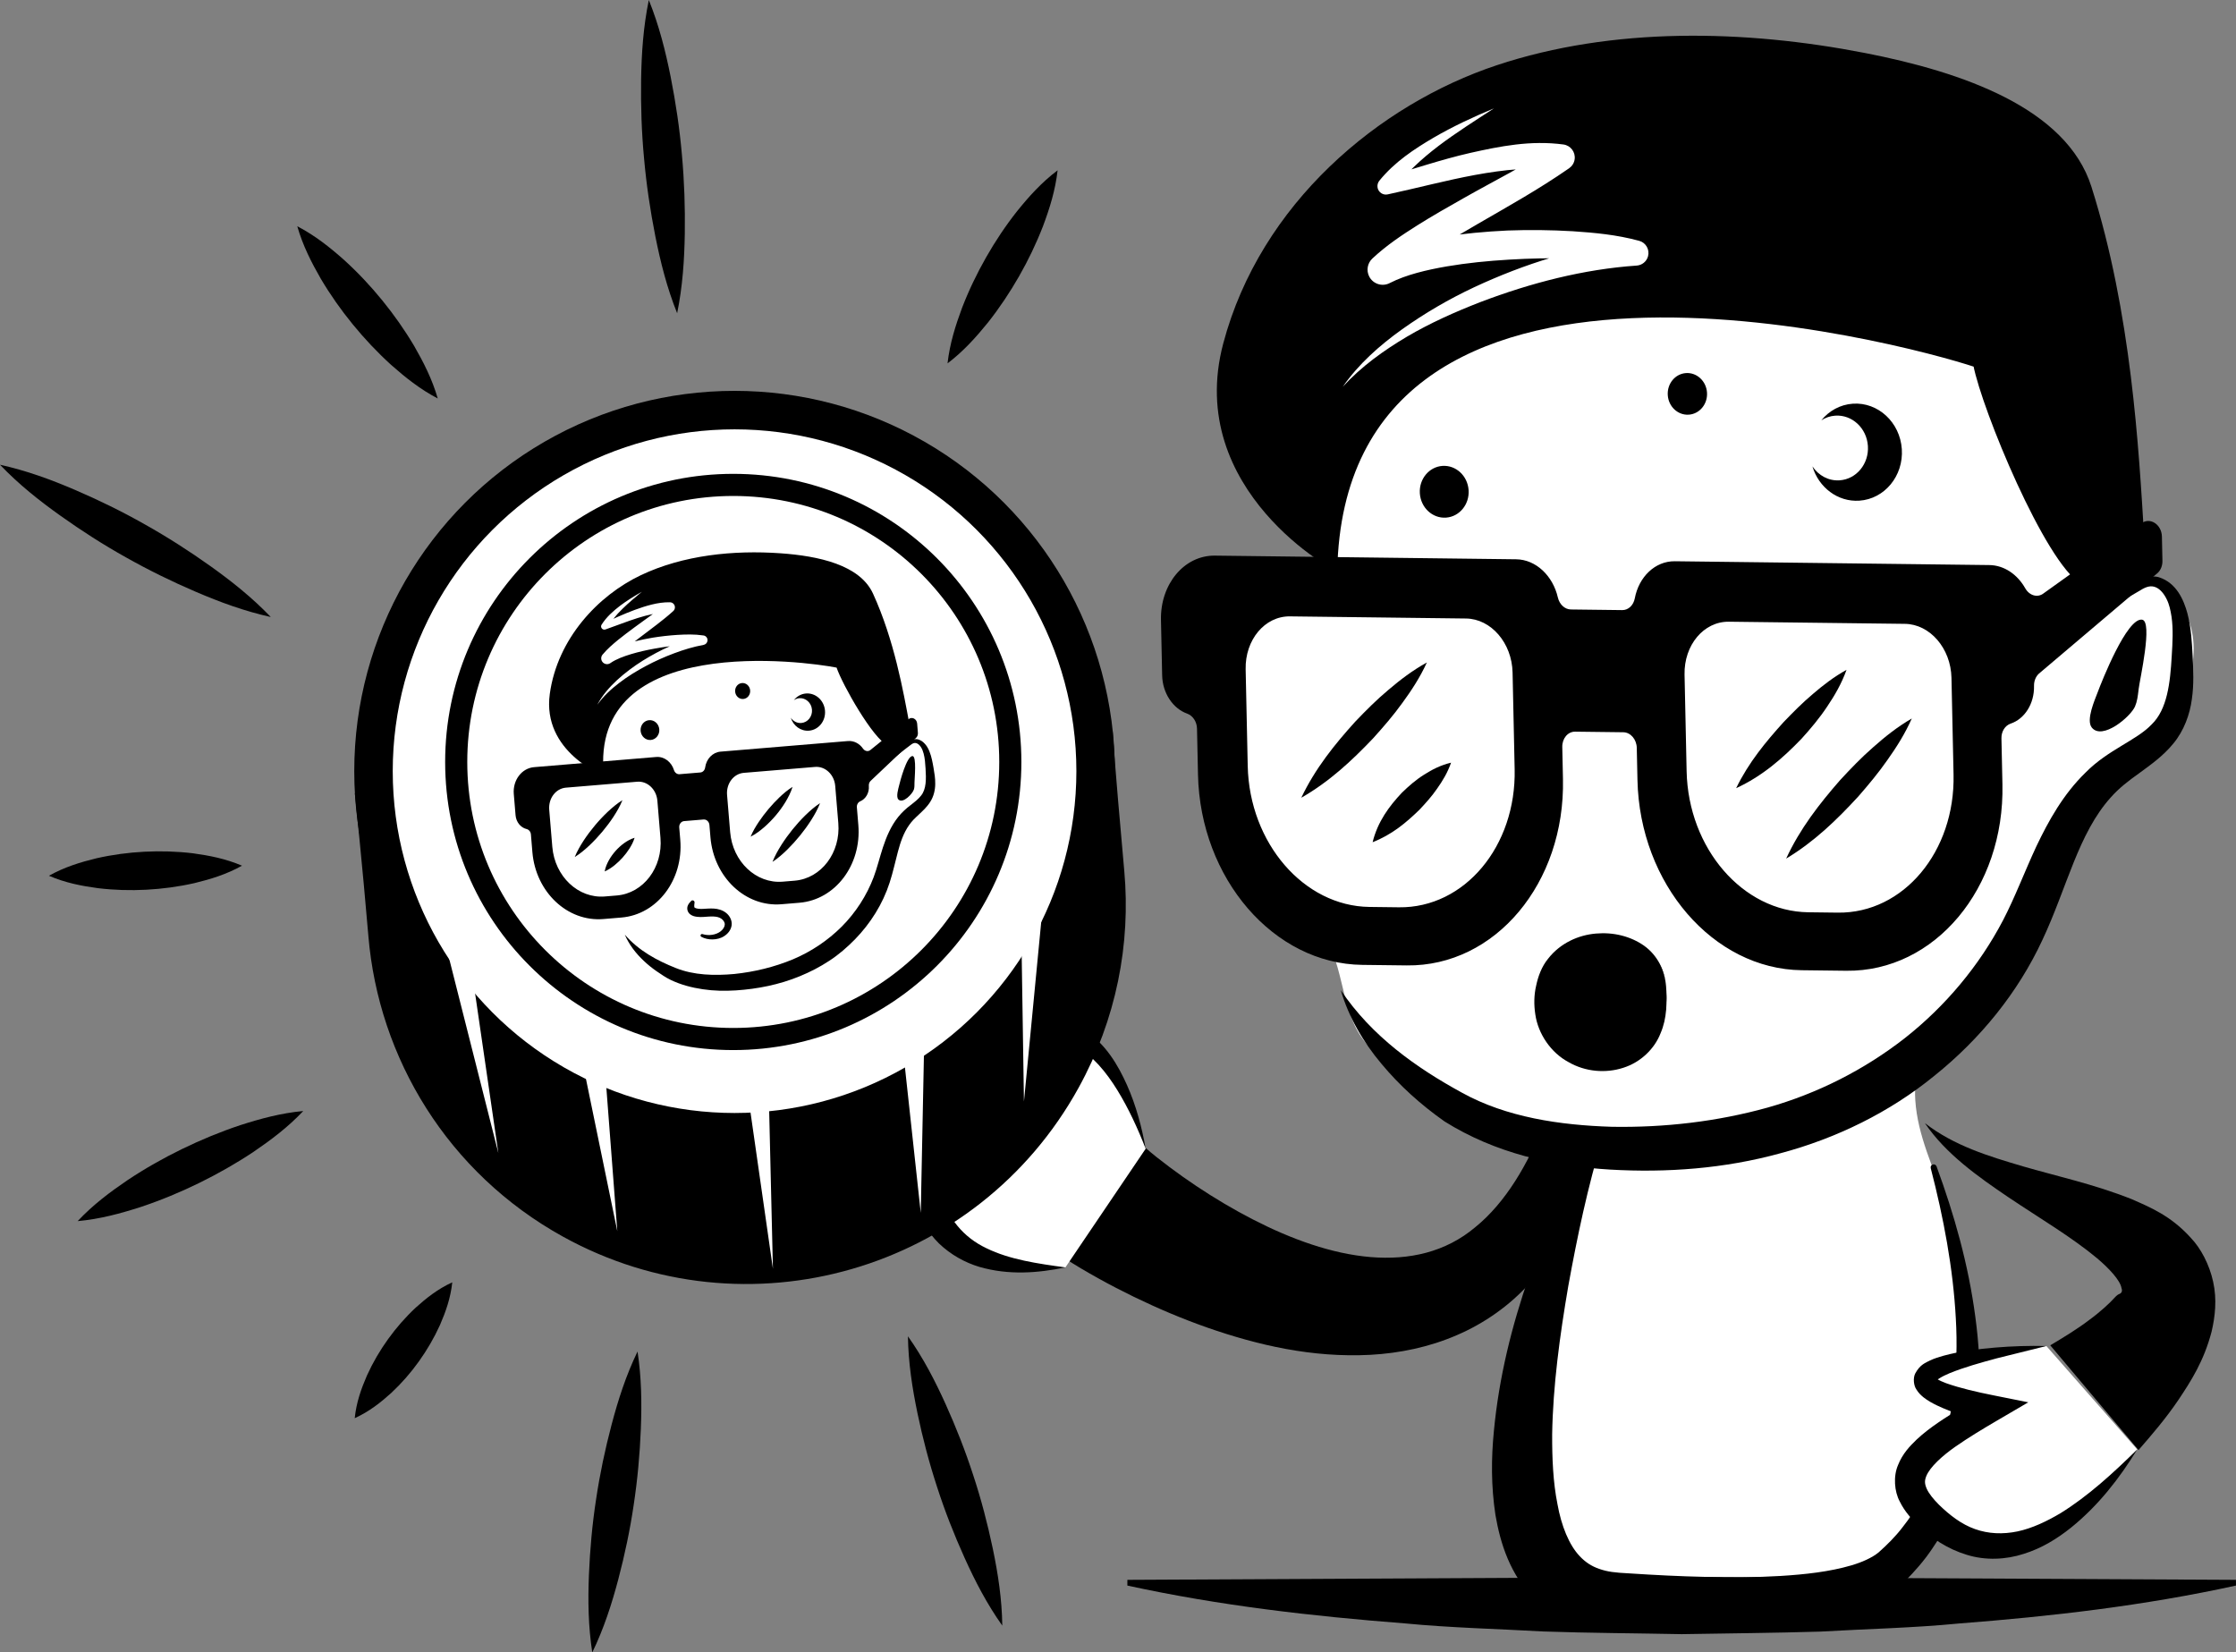
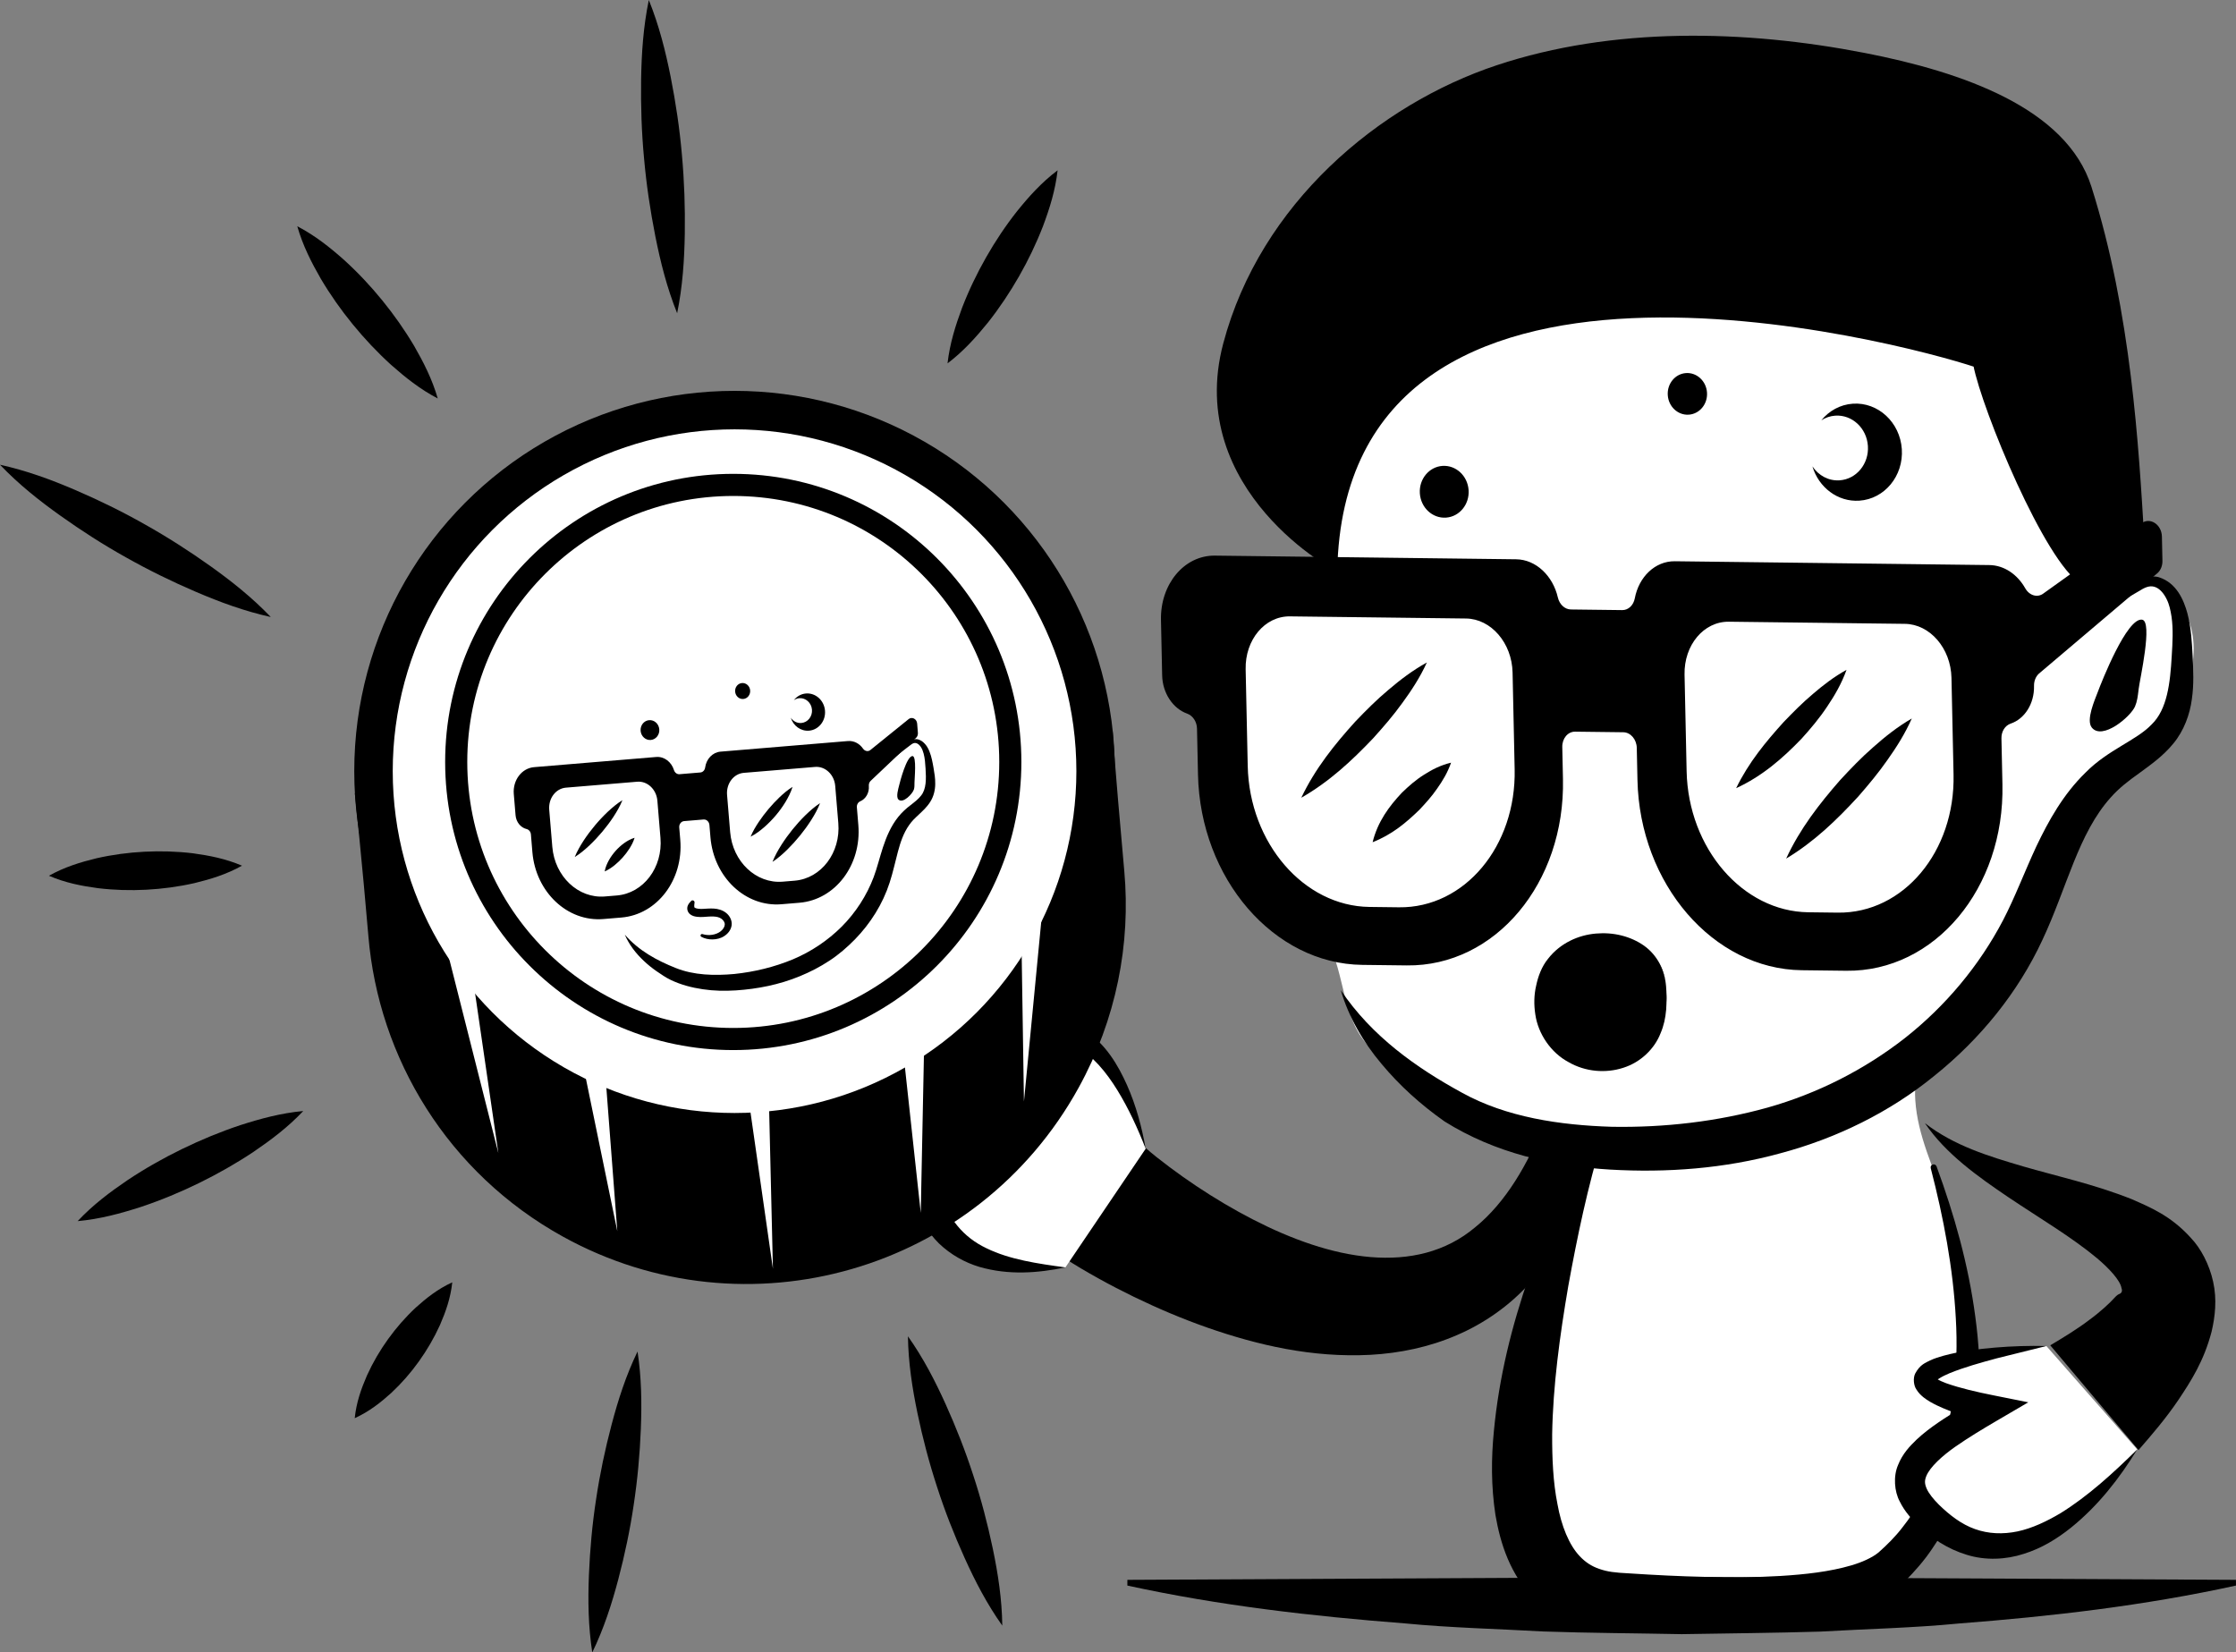
<svg xmlns="http://www.w3.org/2000/svg" x="0" y="0" version="1.1" viewBox="0 0 117.267 86.659">
  <rect x="0" y="0" width="117.267" height="86.659" fill="#808080" stroke="none" />
  <path style="fill:#fff" d="M68.953,23.971c0.321,1.728,0.641,3.456,0.962,5.184c0.06,0.323,0.115,0.677-0.048,0.962 c-0.142,0.247-0.417,0.383-0.687,0.474c-1.734,0.584-4.187,0.118-4.951,1.78c-0.236,0.512-0.213,1.101-0.183,1.664 c0.141,2.665,0.345,5.327,0.612,7.983c0.16,1.586,0.397,3.293,1.505,4.439c0.869,0.899,2.157,1.314,2.984,2.251 c1.37,1.552,1.08,4.029,2.277,5.718c0.603,0.851,1.525,1.413,2.433,1.926c2.489,1.404,5.084,2.618,7.757,3.629 c-0.477,4.99-0.954,9.981-1.431,14.971c-0.257,2.685-0.371,5.777,1.58,7.639c1.372,1.309,3.39,1.611,5.271,1.85 c4.084,0.519,8.736,0.875,11.809-1.865c1.18-1.052,1.984-2.463,2.607-3.916c2.11-4.917,2.312-10.623,0.556-15.677 c-0.603-1.736-1.436-3.434-1.557-5.268c-0.05-0.751,0.029-1.53,0.378-2.197c0.371-0.709,1.009-1.23,1.595-1.775 c1.6-1.487,2.913-3.283,3.845-5.259c0.746-1.582,1.254-3.287,2.207-4.754c1.336-2.059,3.442-3.496,4.957-5.427 c1.515-1.931,2.331-4.858,0.786-6.765c-0.523-0.646-1.25-1.086-1.916-1.583c-4.231-3.158-5.962-8.556-8.551-13.157 c-0.407-0.723-0.856-1.451-1.519-1.949c-0.708-0.532-1.598-0.756-2.47-0.913c-2.291-0.412-4.631-0.446-6.958-0.46 c-5.155-0.03-10.311,0.038-15.464,0.203c-2.233,0.072-4.667,0.239-6.322,1.741c-1.409,1.279-1.935,3.262-2.151,5.153 c-0.358,3.139-0.043,6.353,0.917,9.363" />
  <g>
    <g>
      <path d="M60.077,60.196c0.319,0.289,0.822,0.683,1.264,1.013c0.458,0.344,0.93,0.676,1.409,0.996 c0.96,0.64,1.951,1.229,2.961,1.748c2.016,1.037,4.137,1.803,6.168,1.972c2.025,0.167,3.931-0.253,5.491-1.566 c1.581-1.28,2.78-3.312,3.633-5.522l2.941,0.883c-0.632,2.605-1.655,5.326-3.734,7.594c-1.019,1.134-2.345,2.08-3.801,2.704 c-1.455,0.633-3.016,0.95-4.534,1.034c-3.056,0.161-5.911-0.506-8.553-1.426c-1.326-0.466-2.607-1.01-3.855-1.615 c-0.624-0.304-1.24-0.622-1.85-0.961c-0.627-0.351-1.178-0.664-1.879-1.127L60.077,60.196z" />
    </g>
    <g>
      <path d="M107.526,70.554c0.716-0.428,1.444-0.872,2.028-1.319c0.6-0.435,1.117-0.921,1.35-1.184 c0.11-0.123,0.205-0.184,0.268-0.199c0.052-0.028,0.164-0.102,0.089-0.304c-0.067-0.4-0.644-1.024-1.278-1.559 c-1.323-1.106-3.021-2.105-4.639-3.192c-1.609-1.089-3.298-2.28-4.393-3.896c1.53,1.187,3.339,1.735,5.152,2.269 c1.83,0.532,3.694,0.927,5.684,1.714c0.988,0.436,2.063,0.872,3.112,2.035c0.522,0.545,0.973,1.398,1.17,2.303 c0.207,0.935,0.1,1.832-0.081,2.61c-0.402,1.545-1.083,2.599-1.739,3.581c-0.67,0.989-1.377,1.809-2.095,2.634L107.526,70.554z" />
    </g>
    <g>
      <g>
        <path d="M84.052,59.663c-0.785,2.574-1.334,5.191-1.806,7.796c-0.445,2.606-0.801,5.219-0.843,7.762 c-0.005,1.266,0.049,2.517,0.277,3.656c0.203,1.14,0.609,2.151,1.175,2.742c0.284,0.299,0.604,0.518,1.018,0.659 c0.435,0.153,0.824,0.198,1.569,0.235c1.334,0.088,2.664,0.155,3.989,0.184c1.324,0.033,2.642,0.03,3.939-0.048 c1.291-0.079,2.582-0.22,3.722-0.555c0.564-0.166,1.084-0.398,1.427-0.677c0.447-0.398,0.882-0.828,1.256-1.317 c0.766-0.963,1.364-2.083,1.794-3.277c0.863-2.391,1.157-5.043,1.004-7.678c-0.143-2.642-0.642-5.281-1.315-7.88 c-0.023-0.085,0.027-0.173,0.112-0.196c0.08-0.021,0.163,0.023,0.192,0.099c0.932,2.536,1.673,5.164,2.033,7.885 c0.368,2.709,0.337,5.548-0.446,8.29c-0.396,1.365-0.994,2.696-1.829,3.897c-0.408,0.607-0.897,1.164-1.423,1.693 c-0.668,0.618-1.401,0.955-2.105,1.221c-2.836,0.969-5.587,1.065-8.323,1.246c-1.367,0.063-2.728,0.103-4.085,0.139 c-0.596,0.026-1.571,0.041-2.426-0.216c-0.875-0.237-1.757-0.72-2.416-1.38c-1.351-1.339-1.857-3.007-2.114-4.493 c-0.23-1.516-0.222-2.975-0.082-4.393c0.268-2.835,0.942-5.534,1.848-8.134c0.923-2.587,2.005-5.131,3.575-7.403 c0.051-0.073,0.151-0.091,0.224-0.041c0.059,0.041,0.082,0.114,0.063,0.179L84.052,59.663z" />
      </g>
    </g>
    <g>
      <path style="fill:#fff" d="M60.085,60.243c-2.605-9.273-8.06-6.559-6.571-1.754c-5.244-1.147-5.563,1.86-5.021,3.919 c0.919,3.49,3.812,4.212,7.383,4.058" />
      <path d="M60.085,60.243c-0.419-1.071-0.898-2.115-1.485-3.07c-0.581-0.942-1.31-1.837-2.189-2.3 c-0.892-0.486-1.786-0.22-2.177,0.591c-0.393,0.8-0.357,1.858-0.029,2.812l0.396,1.15l-1.242-0.23 c-0.682-0.126-1.364-0.195-2.006-0.186c-0.639,0.015-1.237,0.157-1.616,0.451c-0.768,0.527-0.804,1.949-0.382,3.174 c0.358,1.245,1.162,2.254,2.384,2.829c1.213,0.593,2.674,0.806,4.137,1.003c-1.444,0.298-2.975,0.419-4.513-0.027 c-0.762-0.228-1.505-0.642-2.114-1.224c-0.601-0.591-1.033-1.332-1.323-2.092c-0.287-0.757-0.44-1.58-0.392-2.457 c0.038-0.856,0.425-1.892,1.257-2.475c0.811-0.583,1.727-0.712,2.536-0.724c0.821-0.008,1.595,0.135,2.342,0.315l-0.845,0.921 c-0.345-1.211-0.415-2.637,0.322-3.87c0.367-0.601,0.993-1.119,1.743-1.259c0.751-0.145,1.473,0.101,2.013,0.459 c1.097,0.734,1.726,1.809,2.205,2.874C59.584,57.984,59.884,59.11,60.085,60.243z" />
    </g>
    <path d="M112.163,36.125c-0.004,0.031-0.007,0.062-0.011,0.093c-0.034,0.282-0.068,0.57-0.18,0.829 c-0.236,0.547-1.717,1.791-2.267,1.11c-0.318-0.394,0.163-1.464,0.303-1.84c0.213-0.572,1.539-3.937,2.333-3.819 C112.918,32.584,112.22,35.64,112.163,36.125z" />
    <ellipse cx="88.472" cy="20.658" rx="1.031" ry="1.093" transform="matrix(0.998 -0.067 0.067 0.998 -1.184 5.967)" />
    <ellipse cx="75.722" cy="25.79" rx="1.281" ry="1.359" transform="matrix(0.998 -0.067 0.067 0.998 -1.556 5.125)" />
    <path d="M99.741,23.553c-0.094-1.404-1.244-2.471-2.567-2.382c-0.668,0.045-1.252,0.376-1.656,0.873 c0.214-0.14,0.463-0.228,0.732-0.246c0.883-0.059,1.65,0.652,1.712,1.589c0.063,0.937-0.602,1.744-1.485,1.803 c-0.582,0.039-1.111-0.258-1.424-0.732c0.326,1.104,1.328,1.875,2.461,1.799C98.838,26.168,99.835,24.957,99.741,23.553z" />
    <path d="M107.182,31.113c-0.318,0.253-0.751,0.124-0.97-0.264c-0.408-0.722-1.102-1.206-1.882-1.215l-16.491-0.2 c-1.037-0.013-1.889,0.817-2.103,1.947c-0.069,0.364-0.338,0.619-0.657,0.615l-2.694-0.033c-0.32-0.004-0.6-0.266-0.684-0.632 c-0.262-1.136-1.15-1.987-2.187-2l-15.8-0.192c-1.602-0.019-2.867,1.491-2.827,3.374l0.062,2.902 c0.02,0.944,0.573,1.748,1.312,2.01c0.297,0.106,0.508,0.423,0.516,0.785l0.052,2.413c0.117,5.455,3.974,9.923,8.614,9.979 l2.337,0.028c4.64,0.056,8.307-4.32,8.19-9.775l-0.036-1.68c-0.01-0.449,0.292-0.808,0.673-0.804l2.526,0.031 c0.382,0.005,0.699,0.372,0.708,0.821l0.036,1.68c0.117,5.455,3.974,9.923,8.614,9.979l2.337,0.028 c4.64,0.056,8.307-4.32,8.19-9.775l-0.052-2.413c-0.008-0.362,0.19-0.674,0.483-0.773c0.728-0.244,1.247-1.035,1.226-1.98l0,0 c-0.005-0.252,0.089-0.488,0.255-0.64l6.224-5.276c0.166-0.152,0.26-0.388,0.255-0.64l-0.027-1.27 c-0.014-0.651-0.641-1.045-1.092-0.686L107.182,31.113z M73.369,47.582l-1.551-0.019c-3.437-0.042-6.294-3.351-6.381-7.392 l-0.109-5.073c-0.033-1.547,1.007-2.789,2.323-2.773l9.232,0.112c1.316,0.016,2.41,1.283,2.444,2.831l0.109,5.073 C79.523,44.382,76.807,47.624,73.369,47.582z M96.387,47.862l-1.551-0.019c-3.437-0.042-6.294-3.351-6.381-7.392l-0.109-5.073 c-0.033-1.547,1.007-2.789,2.323-2.773l9.232,0.112c1.316,0.016,2.41,1.283,2.444,2.831l0.109,5.073 C102.541,44.661,99.825,47.903,96.387,47.862z" />
    <g>
      <path d="M68.246,41.836c0.727-1.527,1.741-2.786,2.823-3.983c0.557-0.583,1.126-1.156,1.75-1.677 c0.618-0.527,1.269-1.023,2.013-1.433c-0.353,0.772-0.8,1.458-1.28,2.114c-0.474,0.661-1.003,1.27-1.544,1.869 C70.896,39.893,69.715,40.998,68.246,41.836z" />
    </g>
    <g>
      <path d="M71.987,44.168c0.263-1.069,0.859-1.879,1.538-2.598c0.356-0.345,0.728-0.673,1.156-0.94 c0.422-0.272,0.879-0.505,1.421-0.633c-0.185,0.525-0.445,0.956-0.73,1.358c-0.279,0.407-0.603,0.765-0.934,1.116 C73.744,43.143,73.01,43.767,71.987,44.168z" />
    </g>
    <g>
      <path d="M91.052,41.335c0.657-1.351,1.553-2.431,2.497-3.474c0.487-0.506,0.981-1.006,1.525-1.464 c0.538-0.463,1.106-0.902,1.767-1.268c-0.255,0.712-0.617,1.34-1.02,1.934c-0.397,0.599-0.857,1.144-1.335,1.673 C93.5,39.763,92.419,40.707,91.052,41.335z" />
    </g>
    <g>
      <path d="M93.675,45.028c0.721-1.562,1.735-2.862,2.817-4.102c0.557-0.604,1.127-1.199,1.752-1.743 c0.619-0.55,1.272-1.069,2.02-1.503c-0.35,0.791-0.795,1.496-1.274,2.171c-0.473,0.68-1.002,1.311-1.542,1.931 C96.332,42.993,95.15,44.142,93.675,45.028z" />
    </g>
    <path d="M70.132,29.949c-0.002,0.121-8.03-4.203-5.98-11.933c1.951-7.355,8.178-12.546,14.342-14.594 c6.091-2.025,13.005-1.871,19.308-0.644c5.096,0.993,10.575,2.882,11.884,7.019c2.1,6.635,2.479,13.677,2.771,18.465l-3.326,2.35 c-1.876-1.108-5.184-9.117-5.639-11.453l0.1,0.096C99.757,17.973,70.519,10.125,70.132,29.949z" />
    <g>
-       <path style="fill:#fff" d="M70.42,20.285c0.824-1.188,1.931-2.171,3.113-3.015c1.186-0.845,2.452-1.583,3.773-2.203 c2.646-1.235,5.461-2.124,8.424-2.462l-0.12,1.301c-0.998-0.223-2.102-0.312-3.19-0.347c-1.094-0.034-2.195-0.008-3.29,0.058 c-1.095,0.064-2.188,0.173-3.254,0.354c-1.055,0.183-2.132,0.437-2.967,0.862l-0.031,0.016c-0.392,0.199-0.871,0.043-1.07-0.348 c-0.165-0.323-0.087-0.706,0.165-0.942c0.757-0.708,1.553-1.23,2.352-1.738c0.8-0.501,1.609-0.964,2.418-1.419 c1.607-0.913,3.267-1.736,4.746-2.71l0.287,1.254c-1.38-0.222-2.921-0.043-4.415,0.229c-1.509,0.278-2.997,0.678-4.555,1.013 l-0.029,0.006c-0.24,0.052-0.476-0.101-0.528-0.341c-0.029-0.136,0.009-0.273,0.089-0.374c0.8-0.985,1.819-1.654,2.837-2.254 c1.026-0.596,2.091-1.092,3.175-1.542c-0.983,0.641-1.973,1.265-2.896,1.962c-0.916,0.698-1.777,1.482-2.388,2.371L72.598,9.31 c1.469-0.423,2.969-0.94,4.519-1.293c1.55-0.346,3.152-0.67,4.876-0.44c0.376,0.05,0.64,0.396,0.59,0.772 c-0.026,0.198-0.135,0.365-0.287,0.472L82.28,8.832c-1.576,1.095-3.187,1.989-4.777,2.91c-0.794,0.458-1.581,0.919-2.338,1.404 c-0.752,0.484-1.492,1-2.079,1.557l-0.936-1.274c1.177-0.58,2.322-0.803,3.469-1c1.146-0.183,2.289-0.285,3.433-0.34 c1.144-0.042,2.288-0.03,3.434,0.038c1.148,0.078,2.291,0.18,3.471,0.5l0.008,0.002c0.353,0.095,0.561,0.458,0.466,0.812 c-0.076,0.279-0.32,0.468-0.594,0.487c-2.771,0.189-5.556,0.907-8.201,1.915c-1.322,0.514-2.625,1.093-3.852,1.815 C72.564,18.382,71.394,19.22,70.42,20.285z" />
-     </g>
+       </g>
    <g>
      <path d="M70.317,51.927c1.623,2.418,3.956,4.066,6.359,5.38c2.328,1.287,5.128,1.702,7.857,1.786 c2.77,0.048,5.54-0.276,8.167-1.007c2.628-0.743,5.069-1.981,7.202-3.645c2.122-1.672,3.893-3.787,5.144-6.172 c0.625-1.197,1.125-2.537,1.753-3.887c0.638-1.339,1.411-2.732,2.577-3.865c1.18-1.201,2.674-1.687,3.467-2.525 c0.819-0.789,0.973-2.173,1.054-3.591c0.044-0.716,0.084-1.404-0.011-2.06c-0.053-0.332-0.115-0.638-0.254-0.914 c-0.133-0.275-0.331-0.524-0.566-0.625c-0.241-0.106-0.49-0.051-0.811,0.154l-0.929,0.541l-1.848,1.121l1.694-1.345l0.864-0.659 c0.25-0.209,0.734-0.487,1.2-0.337c0.904,0.296,1.286,1.165,1.483,1.891c0.199,0.756,0.235,1.519,0.273,2.238 c0.033,0.722,0.076,1.478-0.041,2.269c-0.103,0.782-0.407,1.639-0.966,2.315c-0.548,0.672-1.207,1.126-1.783,1.551 c-0.594,0.423-1.074,0.795-1.495,1.27c-1.717,1.903-2.298,4.727-3.588,7.474c-1.289,2.782-3.275,5.208-5.651,7.118 c-2.362,1.935-5.181,3.305-8.102,4.081c-2.923,0.804-5.949,1.026-8.926,0.854c-2.986-0.178-6.029-0.862-8.678-2.523 c-1.248-0.88-2.352-1.871-3.314-3.028C71.488,54.649,70.724,53.327,70.317,51.927z" />
    </g>
    <g>
      <path d="M87.378,51.731c-0.286-3.426-5.504-3.171-6.013,0.004C80.614,56.413,87.845,57.317,87.378,51.731z" />
      <path d="M87.378,51.731c-0.048-0.827-0.547-1.606-1.268-1.949c-0.715-0.352-1.557-0.328-2.248-0.063 c-0.701,0.255-1.246,0.765-1.503,1.321c-0.122,0.287-0.201,0.567-0.209,0.886c-0.013,0.341,0.013,0.66,0.071,0.959 c0.117,0.6,0.431,1.094,0.898,1.51c0.48,0.389,1.131,0.679,1.838,0.674c0.703,0.01,1.443-0.339,1.896-1 C87.301,53.407,87.445,52.546,87.378,51.731z M87.378,51.731c0.048,0.813,0.054,1.665-0.292,2.462 c-0.311,0.802-1.032,1.515-1.955,1.806c-0.912,0.297-1.986,0.217-2.876-0.302c-0.909-0.485-1.59-1.471-1.736-2.501 c-0.079-0.51-0.068-1.024,0.043-1.497c0.102-0.495,0.294-1.013,0.624-1.416c0.644-0.832,1.608-1.249,2.514-1.324 c0.912-0.082,1.819,0.141,2.523,0.637C86.93,50.1,87.325,50.913,87.378,51.731z" />
    </g>
    <g>
      <path style="fill:#fff" d="M107.321,70.589c0,0-12.114,1.209-2.952,3.287c-4.73,2.538-5.032,3.923-3.043,5.75 c2.515,2.311,6.03,2.363,10.76-3.612" />
      <path d="M107.321,70.59l-2.594,0.644c-0.852,0.229-1.71,0.468-2.486,0.784c-0.19,0.081-0.376,0.169-0.529,0.266 c-0.149,0.08-0.284,0.242-0.219,0.177c0.039-0.046,0.015-0.201,0.005-0.202c-0.002-0.012,0.037,0.026,0.091,0.06 c0.118,0.075,0.294,0.155,0.478,0.222c0.753,0.266,1.612,0.461,2.461,0.631l1.845,0.37l-1.663,0.973 c-0.748,0.438-1.487,0.884-2.171,1.361c-0.664,0.466-1.322,1.053-1.517,1.542c-0.091,0.232-0.09,0.389,0.024,0.655 c0.115,0.258,0.357,0.553,0.633,0.831c0.571,0.557,1.191,1.036,1.897,1.285c0.7,0.252,1.465,0.284,2.236,0.123 c0.771-0.165,1.528-0.526,2.255-0.957c1.445-0.896,2.752-2.094,4.018-3.339c-0.93,1.515-2.04,2.947-3.479,4.106 c-0.721,0.575-1.536,1.08-2.478,1.37c-0.93,0.303-2.007,0.354-2.988,0.045c-0.981-0.297-1.847-0.86-2.537-1.533 c-0.348-0.343-0.704-0.72-0.971-1.261c-0.283-0.524-0.345-1.324-0.089-1.911c0.235-0.594,0.615-0.99,0.974-1.336 c0.367-0.343,0.749-0.629,1.135-0.893c0.77-0.53,1.567-0.961,2.373-1.363l0.182,1.343c-0.881-0.235-1.758-0.462-2.646-0.889 c-0.223-0.11-0.448-0.229-0.689-0.418c-0.121-0.102-0.25-0.214-0.371-0.415c-0.132-0.188-0.186-0.589-0.053-0.838 c0.259-0.475,0.539-0.549,0.773-0.678c0.242-0.109,0.473-0.181,0.702-0.245c0.912-0.248,1.806-0.351,2.705-0.428 C105.527,70.596,106.424,70.57,107.321,70.59z" />
    </g>
    <g>
      <path style="stroke:#000;stroke-width:1.572;stroke-miterlimit:10" d="M57.567,38.371c0,0,0.064,1.267,0.613,7.376 c0.33,3.665-0.394,7.465-2.307,10.93c-5.1,9.238-16.724,12.593-25.962,7.492c-5.809-3.207-9.291-8.993-9.808-15.143 c-0.305-3.631-0.712-7.511-0.712-7.511" />
      <circle style="fill:#fff;stroke:#000;stroke-width:2.018;stroke-miterlimit:10" cx="38.524" cy="40.443" r="18.936" />
      <circle style="fill:#fff;stroke:#000;stroke-width:1.16;stroke-miterlimit:10" cx="38.456" cy="39.96" r="14.53" />
      <g>
        <path d="M38.076,47.872c-0.188-0.15-0.428-0.21-0.634-0.223c-0.209-0.013-0.408,0.008-0.582,0.016 c-0.086,0.003-0.17,0.002-0.245-0.008c-0.074-0.008-0.142-0.033-0.162-0.045c-0.011-0.006-0.034-0.016-0.039-0.045 c-0.006-0.029-0.004-0.067-0.002-0.111c0.002-0.024,0.003-0.041,0.008-0.08l0.005-0.03c0.001-0.004,0.002-0.018,0.001-0.027 c0.001,0.001-0.004-0.043-0.029-0.068c-0.018-0.023-0.062-0.037-0.086-0.033c-0.009,0.001-0.019,0.003-0.028,0.006 c-0.037,0.018-0.03,0.022-0.039,0.031c-0.009,0.014-0.063,0.068-0.08,0.087c-0.037,0.041-0.069,0.091-0.094,0.154 c-0.024,0.062-0.037,0.143-0.017,0.233c0.02,0.09,0.081,0.174,0.145,0.223c0.132,0.099,0.255,0.114,0.365,0.13 c0.111,0.013,0.214,0.012,0.316,0.007c0.387-0.027,0.736-0.068,0.958,0.096c0.11,0.08,0.181,0.195,0.173,0.307 c-0.006,0.117-0.09,0.252-0.212,0.347c-0.243,0.193-0.627,0.251-0.954,0.149l-0.002-0.001c-0.035-0.011-0.074,0.004-0.092,0.037 c-0.021,0.038-0.007,0.085,0.031,0.106c0.18,0.099,0.385,0.14,0.591,0.137c0.204-0.004,0.42-0.051,0.606-0.172 c0.182-0.117,0.352-0.301,0.392-0.562C38.406,48.266,38.262,48.014,38.076,47.872z" />
        <path d="M47.96,41.041c0,0.012,0,0.024,0,0.036c0,0.109,0.001,0.22-0.03,0.324c-0.064,0.219-0.57,0.762-0.811,0.529 c-0.139-0.135-0.007-0.565,0.029-0.715c0.054-0.228,0.402-1.571,0.71-1.563C48.082,39.657,47.96,40.853,47.96,41.041z" />
        <ellipse cx="38.927" cy="36.227" rx=".395" ry=".419" transform="matrix(0.997 -0.083 0.083 0.997 -2.869 3.352)" />
        <ellipse cx="34.068" cy="38.274" rx=".491" ry=".521" transform="matrix(0.997 -0.083 0.083 0.997 -3.056 2.956)" />
        <path d="M43.267,37.268c0.045,0.538-0.33,1.009-0.837,1.051c-0.436,0.036-0.828-0.256-0.957-0.681 c0.122,0.183,0.328,0.297,0.553,0.278c0.338-0.028,0.588-0.342,0.558-0.701c-0.03-0.359-0.328-0.627-0.667-0.599 c-0.106,0.009-0.201,0.048-0.284,0.105c0.152-0.197,0.376-0.33,0.634-0.352C42.775,36.328,43.222,36.73,43.267,37.268z" />
        <path d="M45.659,39.324c-0.123,0.11-0.301,0.077-0.399-0.065c-0.182-0.262-0.474-0.422-0.79-0.396l-6.682,0.556 c-0.42,0.035-0.746,0.387-0.806,0.83c-0.019,0.143-0.122,0.251-0.252,0.262l-1.092,0.091c-0.129,0.011-0.249-0.079-0.292-0.217 c-0.132-0.427-0.512-0.721-0.932-0.686l-6.402,0.533c-0.649,0.054-1.126,0.684-1.066,1.407l0.093,1.115 c0.03,0.363,0.273,0.651,0.578,0.724c0.123,0.029,0.216,0.143,0.227,0.282l0.077,0.927c0.174,2.095,1.84,3.667,3.72,3.511 l0.947-0.079c1.88-0.156,3.263-1.982,3.089-4.077l-0.054-0.645c-0.014-0.172,0.099-0.322,0.254-0.335l1.023-0.085 c0.155-0.013,0.292,0.116,0.306,0.289l0.054,0.645c0.174,2.095,1.84,3.667,3.72,3.511l0.947-0.079 c1.88-0.156,3.263-1.982,3.089-4.077l-0.077-0.927C44.927,42.2,45,42.072,45.116,42.023c0.289-0.122,0.481-0.446,0.45-0.809l0,0 c-0.008-0.097,0.025-0.191,0.088-0.256l2.397-2.27c0.064-0.065,0.096-0.159,0.088-0.256L48.1,37.944 c-0.021-0.25-0.284-0.378-0.458-0.222L45.659,39.324z M32.351,46.962l-0.629,0.052c-1.393,0.116-2.626-1.049-2.756-2.601 l-0.162-1.949c-0.049-0.594,0.343-1.112,0.876-1.157l3.741-0.311c0.533-0.044,1.006,0.402,1.055,0.996l0.162,1.949 C34.768,45.494,33.744,46.846,32.351,46.962z M41.678,46.186l-0.629,0.052c-1.393,0.116-2.626-1.049-2.756-2.601l-0.162-1.949 c-0.049-0.594,0.343-1.112,0.876-1.157l3.741-0.311c0.533-0.044,1.006,0.402,1.055,0.996l0.162,1.949 C44.095,44.718,43.07,46.07,41.678,46.186z" />
        <g>
          <path d="M30.143,44.946c0.128-0.316,0.295-0.6,0.473-0.874c0.18-0.273,0.375-0.532,0.583-0.781 c0.208-0.249,0.43-0.486,0.667-0.711c0.239-0.223,0.489-0.437,0.778-0.617c-0.127,0.317-0.294,0.6-0.472,0.874 c-0.18,0.273-0.375,0.532-0.584,0.781c-0.209,0.248-0.43,0.486-0.667,0.71C30.683,44.552,30.432,44.765,30.143,44.946z" />
        </g>
        <g>
          <path d="M31.712,45.701c0.04-0.22,0.123-0.408,0.22-0.586c0.099-0.176,0.217-0.339,0.349-0.488 c0.132-0.149,0.28-0.285,0.443-0.404c0.165-0.118,0.343-0.222,0.557-0.287c-0.064,0.214-0.161,0.392-0.266,0.561 c-0.107,0.167-0.225,0.322-0.354,0.467c-0.129,0.145-0.269,0.281-0.423,0.406C32.082,45.495,31.917,45.611,31.712,45.701z" />
        </g>
        <g>
          <path d="M39.366,43.878c0.115-0.28,0.264-0.527,0.422-0.766c0.159-0.237,0.33-0.462,0.512-0.679 c0.182-0.216,0.375-0.424,0.581-0.621c0.208-0.196,0.426-0.385,0.684-0.546c-0.09,0.29-0.224,0.549-0.372,0.796 c-0.15,0.246-0.319,0.479-0.504,0.697c-0.185,0.219-0.385,0.425-0.602,0.615C39.868,43.564,39.636,43.74,39.366,43.878z" />
        </g>
        <g>
          <path d="M40.514,45.199c0.126-0.323,0.292-0.614,0.47-0.896c0.179-0.28,0.374-0.548,0.581-0.805 c0.208-0.257,0.429-0.503,0.666-0.736c0.238-0.232,0.489-0.454,0.779-0.645c-0.126,0.323-0.291,0.615-0.469,0.896 c-0.179,0.28-0.374,0.548-0.582,0.804c-0.208,0.257-0.43,0.502-0.667,0.736C41.054,44.786,40.803,45.009,40.514,45.199z" />
        </g>
-         <path d="M45.786,31.133c-0.692-1.514-2.867-1.977-4.853-2.117c-2.457-0.173-5.097,0.092-7.321,1.148 c-2.251,1.068-4.379,3.336-4.778,6.227c-0.419,3.039,2.84,4.31,2.835,4.264c-0.775-7.515,10.565-5.967,12.206-5.643 c0.304,0.896,1.915,3.74,2.674,4.072l1.156-1.05C47.369,36.224,46.896,33.561,45.786,31.133z M37.104,33.608 c-0.016,0.11-0.101,0.193-0.205,0.212c-0.523,0.096-1.042,0.252-1.549,0.443c-0.507,0.19-1.005,0.411-1.485,0.669 c-0.48,0.257-0.947,0.542-1.38,0.874c-0.433,0.331-0.841,0.703-1.16,1.156c0.257-0.492,0.631-0.919,1.04-1.299 c0.413-0.377,0.863-0.713,1.337-1.011c0.457-0.284,0.932-0.541,1.426-0.76c-0.267,0.035-0.534,0.074-0.799,0.124 c-0.414,0.075-0.825,0.167-1.223,0.286c-0.393,0.119-0.794,0.265-1.088,0.469l-0.008,0.006c-0.139,0.096-0.329,0.061-0.425-0.078 c-0.08-0.115-0.069-0.267,0.017-0.369c0.255-0.305,0.534-0.541,0.814-0.772c0.281-0.228,0.568-0.442,0.854-0.653 c0.323-0.24,0.652-0.47,0.972-0.704c-0.265,0.054-0.53,0.125-0.794,0.208c-0.561,0.177-1.109,0.398-1.687,0.599l-0.011,0.004 c-0.089,0.031-0.186-0.016-0.217-0.105c-0.018-0.051-0.009-0.104,0.017-0.146c0.259-0.412,0.613-0.717,0.972-0.995 c0.364-0.274,0.749-0.509,1.14-0.732c-0.345,0.289-0.69,0.576-1.008,0.886c-0.174,0.168-0.338,0.346-0.485,0.532 c0.096-0.043,0.192-0.087,0.289-0.129c0.275-0.122,0.557-0.236,0.843-0.343c0.287-0.105,0.579-0.201,0.883-0.276 c0.303-0.075,0.62-0.125,0.953-0.119c0.146,0.003,0.262,0.123,0.259,0.269c-0.001,0.075-0.034,0.143-0.086,0.19l-0.006,0.006 c-0.273,0.249-0.555,0.471-0.836,0.69c-0.282,0.218-0.564,0.432-0.846,0.642c-0.112,0.084-0.223,0.169-0.334,0.255 c0.312-0.078,0.625-0.141,0.94-0.195c0.434-0.07,0.87-0.119,1.309-0.147c0.441-0.024,0.88-0.04,1.345,0.029l0.007,0.001 C37.029,33.341,37.124,33.47,37.104,33.608z" />
        <path d="M32.767,49.015c0.731,0.845,1.697,1.363,2.673,1.751c0.947,0.381,2.032,0.408,3.075,0.313 c1.057-0.111,2.096-0.364,3.063-0.765c0.966-0.406,1.837-0.991,2.572-1.724c0.73-0.736,1.305-1.624,1.67-2.591 c0.182-0.485,0.309-1.019,0.486-1.562c0.18-0.54,0.41-1.106,0.8-1.592c0.192-0.243,0.433-0.458,0.651-0.621 c0.217-0.17,0.417-0.325,0.551-0.502c0.275-0.339,0.269-0.873,0.233-1.417c-0.017-0.275-0.034-0.538-0.101-0.784 c-0.036-0.124-0.074-0.238-0.139-0.336c-0.064-0.099-0.15-0.184-0.245-0.211c-0.097-0.029-0.189,0.004-0.302,0.097 c-0.11,0.081-0.219,0.165-0.328,0.25l-0.652,0.513l0.581-0.592c0.098-0.098,0.196-0.195,0.299-0.291 c0.026-0.024,0.05-0.047,0.08-0.071c0.031-0.026,0.064-0.051,0.103-0.07c0.076-0.039,0.17-0.056,0.258-0.044 c0.18,0.027,0.315,0.137,0.419,0.253c0.107,0.118,0.18,0.262,0.234,0.398c0.111,0.279,0.16,0.567,0.209,0.84 c0.046,0.273,0.098,0.559,0.091,0.866c-0.003,0.303-0.078,0.643-0.26,0.927c-0.177,0.282-0.407,0.485-0.606,0.674 c-0.1,0.095-0.197,0.183-0.281,0.272c-0.082,0.091-0.16,0.18-0.228,0.282c-0.28,0.397-0.449,0.881-0.584,1.395 c-0.139,0.514-0.251,1.061-0.433,1.618c-0.361,1.12-1.004,2.136-1.819,2.974c-0.41,0.417-0.854,0.804-1.346,1.123 c-0.489,0.323-1.01,0.59-1.547,0.81c-1.075,0.443-2.217,0.669-3.358,0.743c-0.575,0.036-1.156,0.026-1.732-0.061 c-0.575-0.085-1.151-0.234-1.69-0.494c-0.139-0.063-0.258-0.141-0.379-0.216c-0.121-0.078-0.24-0.156-0.357-0.239 c-0.235-0.164-0.46-0.344-0.667-0.542C33.341,49.996,32.986,49.529,32.767,49.015z" />
      </g>
      <g>
        <polygon style="fill:#fff" points="40.301 56.649 40.536 66.541 39.132 56.747" />
      </g>
      <g>
        <polygon style="fill:#fff" points="48.473 54.472 48.289 63.609 47.301 54.523" />
      </g>
      <g>
        <polygon style="fill:#fff" points="54.71 47.274 53.701 57.77 53.538 47.227" />
      </g>
      <g>
        <polygon style="fill:#fff" points="31.67 55.342 32.375 64.57 30.509 55.506" />
      </g>
      <g>
        <polygon style="fill:#fff" points="24.495 49.205 26.136 60.471 23.344 49.434" />
      </g>
    </g>
    <g>
      <path d="M35.513,16.428c-0.535-1.332-0.874-2.682-1.144-4.038c-0.269-1.356-0.47-2.718-0.592-4.087 c-0.129-1.369-0.174-2.745-0.154-4.127C33.645,2.795,33.737,1.406,34.027,0c0.537,1.332,0.877,2.681,1.147,4.037 c0.268,1.356,0.471,2.718,0.589,4.087c0.125,1.369,0.172,2.745,0.151,4.127C35.891,13.633,35.8,15.022,35.513,16.428z" />
    </g>
    <g>
      <path d="M49.693,19.057c0.12-1.05,0.421-1.996,0.764-2.918c0.354-0.916,0.776-1.793,1.256-2.638 c0.48-0.845,1.02-1.654,1.628-2.426c0.618-0.766,1.28-1.506,2.125-2.143c-0.118,1.051-0.418,1.998-0.762,2.919 c-0.354,0.916-0.776,1.794-1.258,2.637c-0.482,0.843-1.022,1.653-1.63,2.424C51.195,17.677,50.535,18.418,49.693,19.057z" />
    </g>
    <g>
      <path d="M47.617,70.08c0.805,1.137,1.422,2.334,1.974,3.553c0.551,1.219,1.037,2.459,1.448,3.725 c0.417,1.263,0.754,2.551,1.029,3.861c0.273,1.31,0.479,2.641,0.497,4.034c-0.807-1.135-1.426-2.333-1.977-3.552 c-0.55-1.219-1.038-2.459-1.445-3.725c-0.414-1.264-0.753-2.552-1.026-3.862C47.845,72.804,47.637,71.473,47.617,70.08z" />
    </g>
    <g>
      <path d="M22.958,20.898c-0.936-0.49-1.71-1.112-2.447-1.764c-0.727-0.66-1.394-1.37-2.009-2.122 c-0.615-0.752-1.176-1.547-1.677-2.393c-0.491-0.853-0.944-1.737-1.234-2.753c0.938,0.488,1.713,1.109,2.449,1.762 c0.727,0.66,1.394,1.37,2.007,2.123c0.613,0.753,1.174,1.549,1.675,2.394C22.212,19,22.666,19.883,22.958,20.898z" />
    </g>
    <g>
      <path d="M14.201,32.358c-1.386-0.306-2.675-0.783-3.93-1.321c-1.255-0.538-2.476-1.136-3.659-1.803 c-1.186-0.661-2.331-1.396-3.443-2.188C2.057,26.255,0.98,25.4,0,24.373c1.387,0.304,2.677,0.78,3.932,1.318 c1.254,0.54,2.477,1.136,3.657,1.806c1.184,0.664,2.33,1.397,3.442,2.189C12.142,30.479,13.22,31.333,14.201,32.358z" />
    </g>
    <g>
      <path d="M12.692,45.4c-0.822,0.459-1.655,0.71-2.491,0.913c-0.836,0.19-1.676,0.302-2.52,0.347 c-0.844,0.046-1.691,0.021-2.542-0.081c-0.852-0.114-1.707-0.278-2.572-0.651c0.822-0.461,1.655-0.713,2.49-0.916 c0.836-0.19,1.676-0.302,2.52-0.345c0.844-0.043,1.691-0.019,2.543,0.083C10.972,44.867,11.826,45.03,12.692,45.4z" />
    </g>
    <g>
      <path d="M15.904,58.266c-0.804,0.854-1.699,1.522-2.615,2.146c-0.922,0.613-1.878,1.155-2.863,1.637 c-0.985,0.483-2.001,0.902-3.051,1.252c-1.055,0.339-2.133,0.633-3.302,0.739c0.803-0.857,1.697-1.525,2.614-2.148 c0.922-0.613,1.878-1.155,2.864-1.635c0.986-0.48,2.002-0.9,3.052-1.25C13.659,58.668,14.735,58.374,15.904,58.266z" />
    </g>
    <g>
      <path d="M23.719,67.25c-0.089,0.836-0.347,1.551-0.644,2.237c-0.308,0.679-0.679,1.313-1.104,1.907 c-0.425,0.595-0.907,1.148-1.452,1.657c-0.555,0.501-1.151,0.974-1.916,1.324c0.087-0.837,0.344-1.553,0.642-2.239 c0.308-0.679,0.679-1.313,1.106-1.906c0.427-0.593,0.909-1.147,1.454-1.656C22.361,68.074,22.956,67.601,23.719,67.25z" />
    </g>
    <g>
      <path d="M33.436,70.878c0.21,1.376,0.226,2.724,0.173,4.061c-0.053,1.337-0.175,2.664-0.374,3.979 c-0.193,1.316-0.469,2.619-0.81,3.913c-0.342,1.293-0.755,2.576-1.363,3.83c-0.213-1.377-0.23-2.724-0.176-4.061 c0.055-1.336,0.174-2.664,0.377-3.978c0.196-1.315,0.471-2.619,0.813-3.912C32.418,73.415,32.83,72.131,33.436,70.878z" />
    </g>
  </g>
  <g>
    <path d="M117.267,83.152c-4.845,1.062-9.69,1.616-14.535,1.99c-2.422,0.237-4.845,0.283-7.268,0.425 c-2.422,0.073-4.845,0.092-7.268,0.134c-2.422-0.049-4.845-0.057-7.268-0.141c-2.423-0.138-4.845-0.19-7.268-0.425 c-4.845-0.375-9.69-0.927-14.535-1.982v-0.3l29.07-0.15l29.07,0.15V83.152z" />
  </g>
</svg>